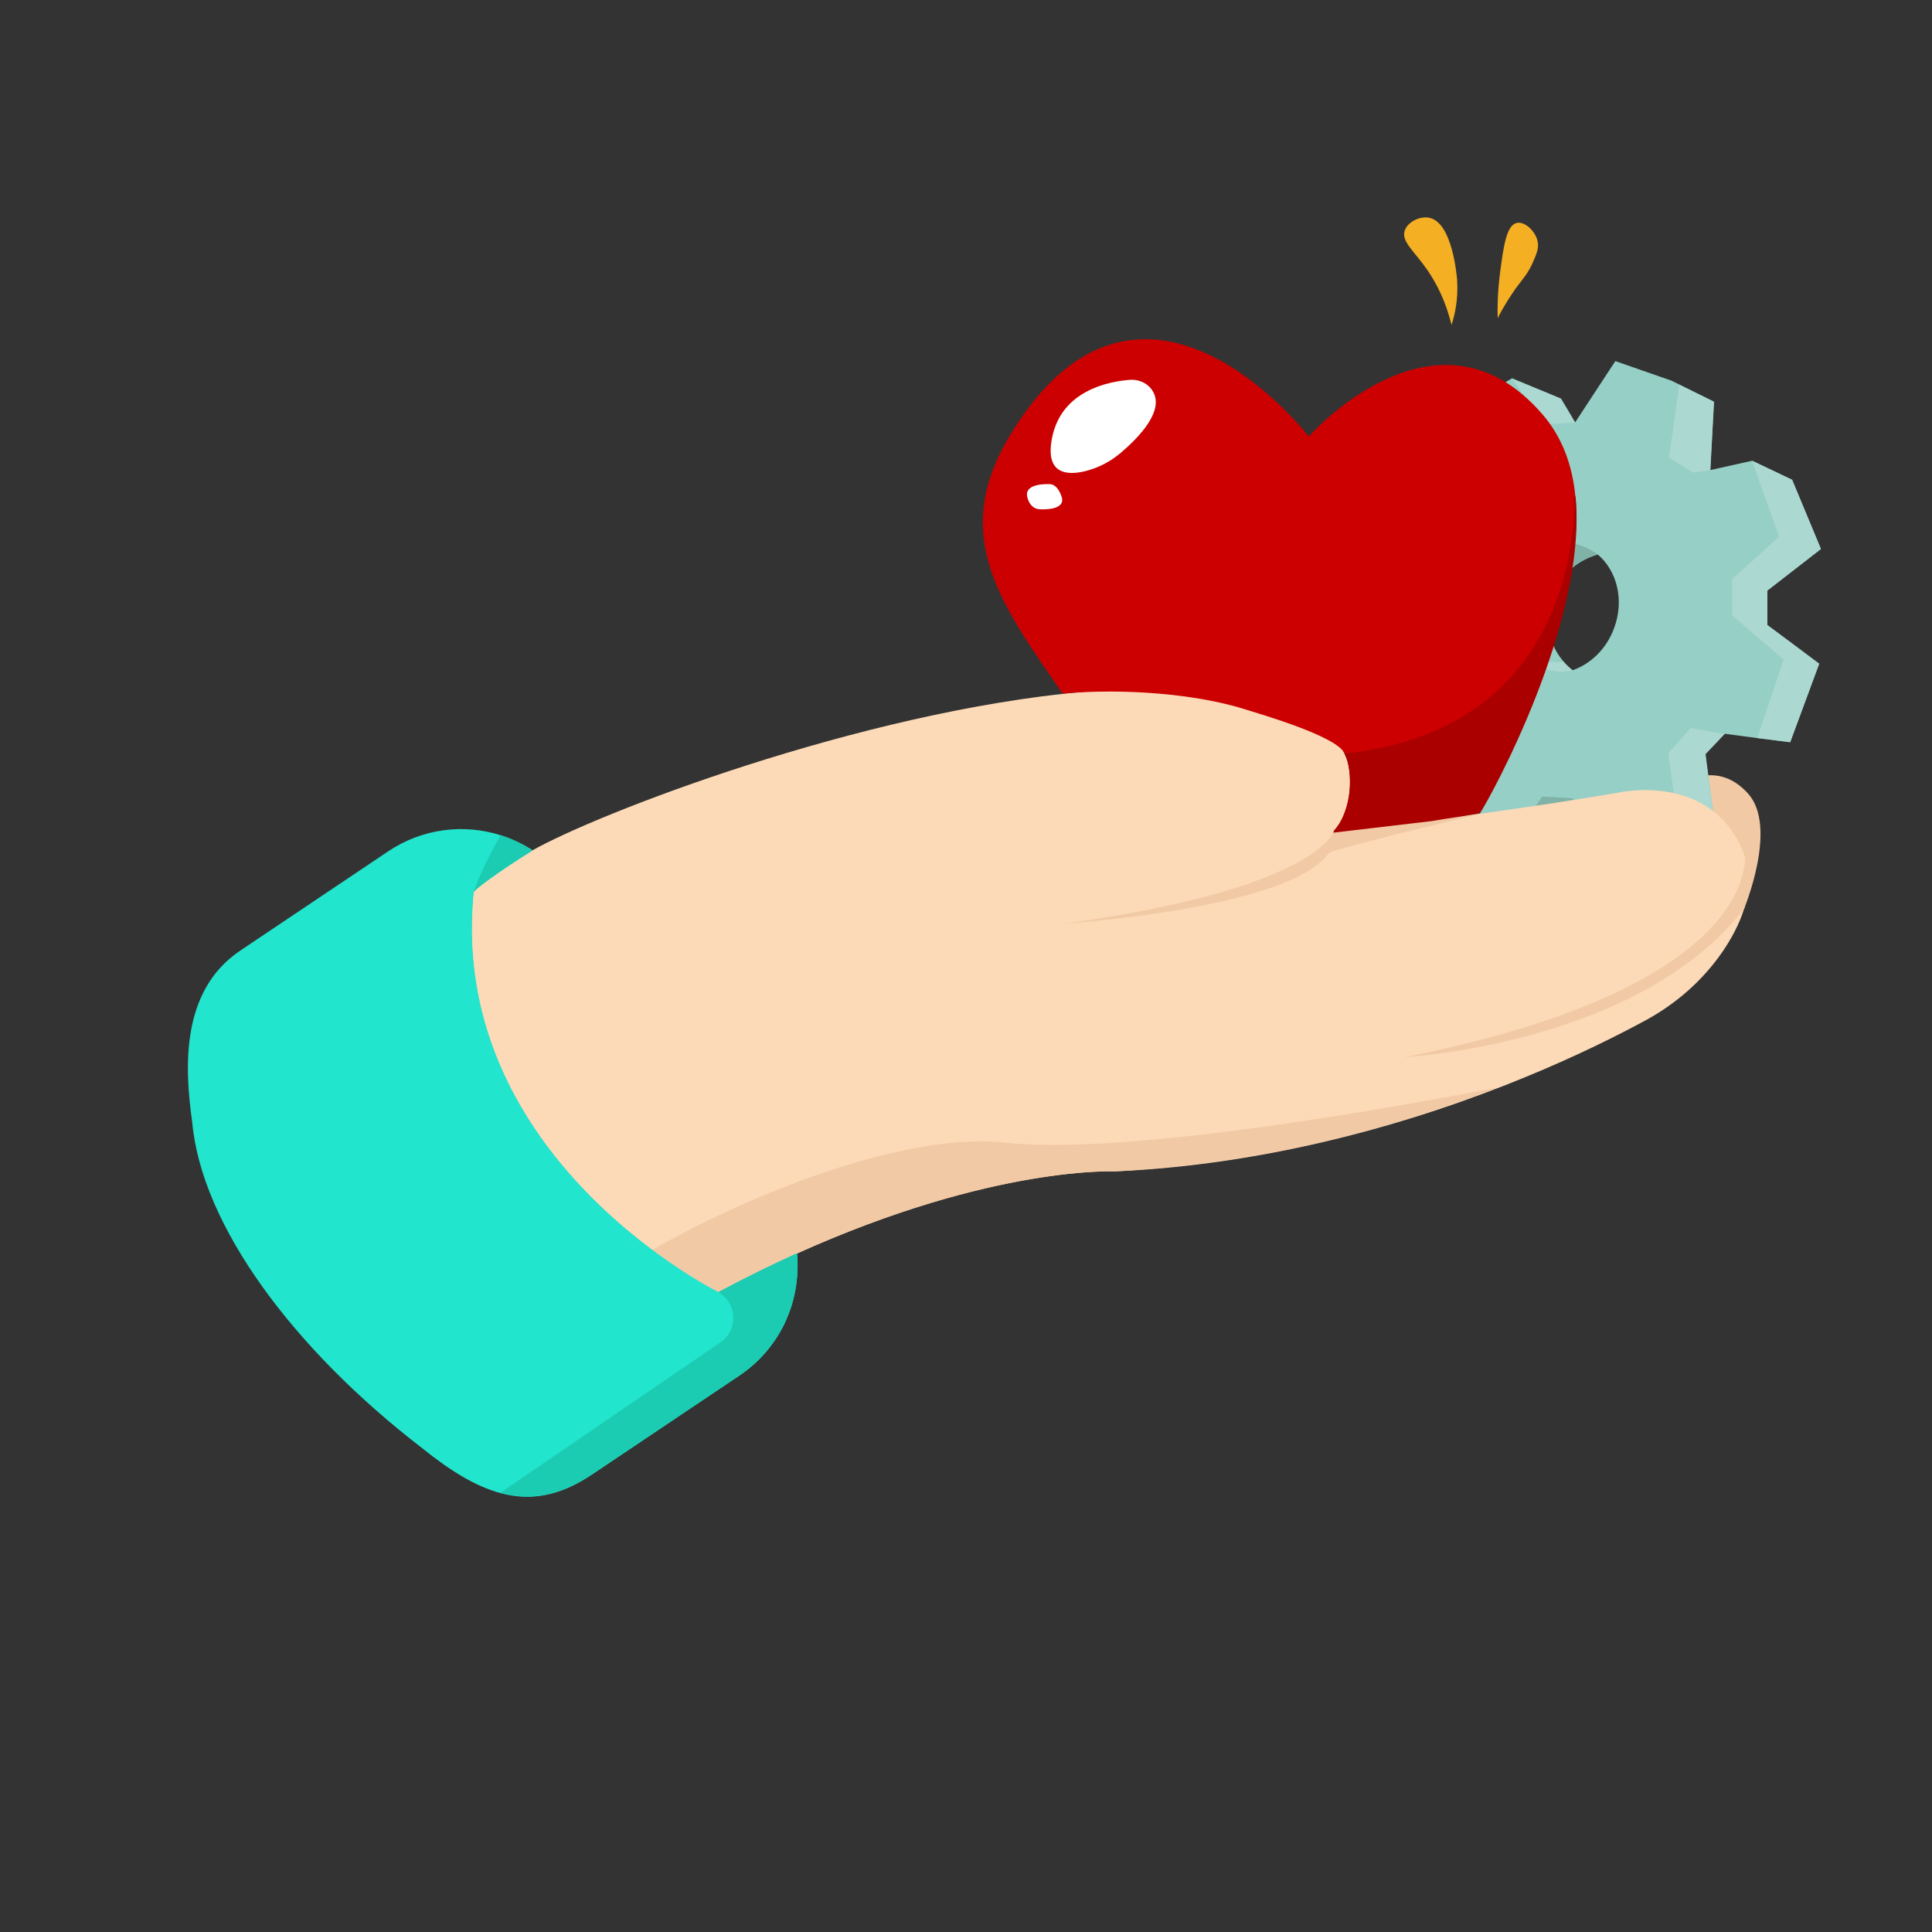
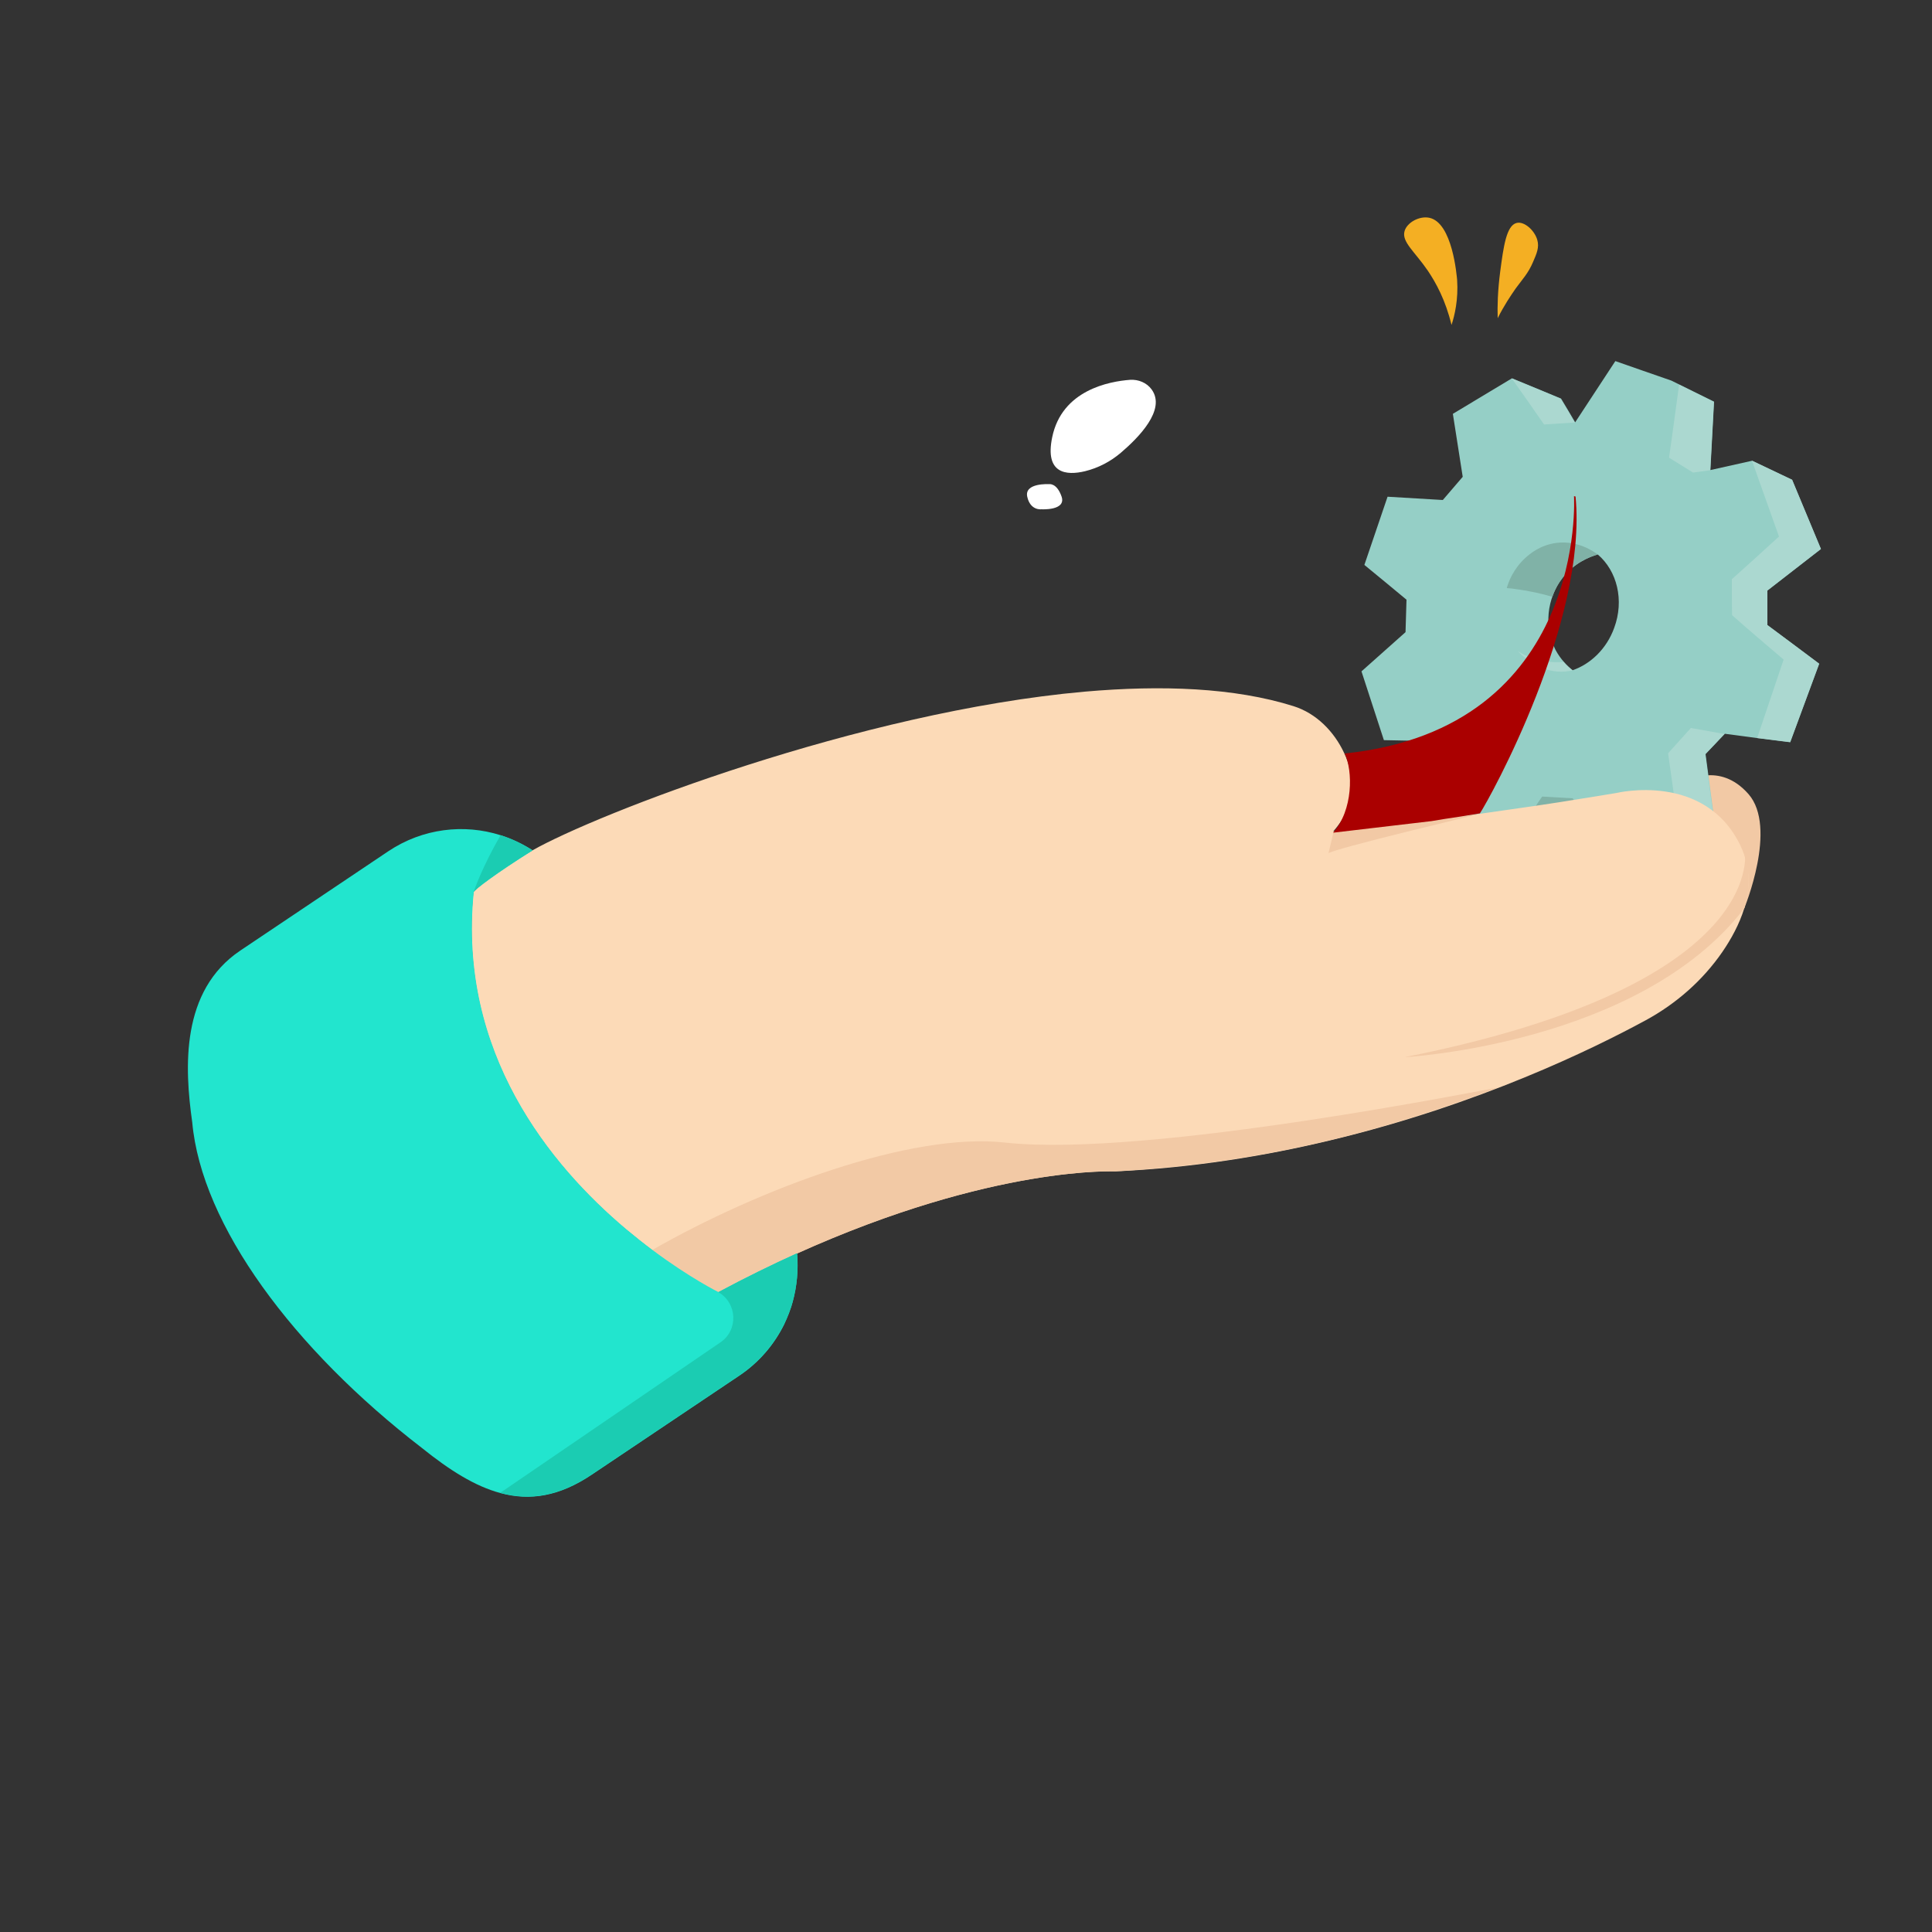
<svg xmlns="http://www.w3.org/2000/svg" id="Calque_2" x="0px" y="0px" viewBox="0 0 1000 1000" style="enable-background:new 0 0 1000 1000;" xml:space="preserve">
  <rect x="0" y="0" width="1000" height="1000" fill="#333333" stroke="none" />
  <style type="text/css">	.st0{fill:#F2C9A5;}	.st1{fill:#95CFC6;}	.st2{fill:#80B2A7;}	.st3{fill:#ABD8D0;}	.st4{fill:#FCDAB7;}	.st5{fill:#22E5CE;}	.st6{fill:#1BCCB2;}	.st7{fill:#CC0000;}	.st8{fill:#AA0000;}	.st9{fill:#FFFFFF;}	.st10{fill:#F4AF23;}</style>
  <g>
    <path class="st0" d="M751.7,432.3c0,0,42.4-62.5,64.3-18.4s-32.2,40.3-32.2,40.3L751.7,432.3z" />
    <g>
      <path class="st0" d="M889.1,429.2c0,0,1.9-52-42.1-48.2c-23,2-44,35-44,35L889.1,429.2z" />
      <path class="st0" d="M902.8,470.2c0,0,17.4-41.9,2.2-59.2s-32.5-6.3-32.5-6.3L902.8,470.2z" />
      <g id="illus_00000048491661690736974530000002151065040832957076_">
        <g id="rouage_x5F_bleu_00000052064003255546669940000014007993195406544292_">
          <path class="st1" d="M926.6,384.2l15-40.6c-8.9-6.7-17.8-13.3-26.8-20c0-6,0-11.9,0-17.9c9.2-7.2,18.5-14.3,27.7-21.5      c-5-11.9-9.9-23.9-14.9-35.8c-6.9-3.3-13.9-6.6-20.8-9.9c-7.2,1.6-14.3,3.2-21.5,4.8c0.6-11.8,1.3-23.6,1.9-35.4      c-7.4-3.6-14.7-7.3-22.1-10.9c-9.7-3.4-19.4-6.7-29-10.1c-7,10.6-13.9,21.2-20.8,31.7c-2.4-4.1-4.8-8.2-7.3-12.3      c-8.5-3.5-16.9-7-25.4-10.5c-10.2,6.1-20.4,12.3-30.6,18.4c1.7,10.8,3.4,21.7,5.1,32.6c-3.4,4-6.9,8-10.3,12      c-9.5-0.6-19.1-1.1-28.6-1.7c-4,11.8-8,23.6-12,35.3c7.3,6,14.6,12,21.8,18c-0.2,5.6-0.3,11.2-0.5,16.8      c-7.6,6.8-15.2,13.5-22.8,20.3c3.9,11.9,7.7,23.7,11.6,35.6c10.8,0.2,21.6,0.4,32.5,0.7c1.6,1.8,3.2,3.5,4.9,5.3      c-1.8,11.8-3.7,23.7-5.5,35.5c10.6,4.9,21.1,9.9,31.7,14.9c8-0.7,16.1-1.5,24.1-2.2c4.3-6.9,8.7-13.8,13-20.6      c5,8.3,9.9,16.5,14.9,24.8c8.4-0.5,16.7-1.1,25.1-1.6c10.2-4.7,20.3-9.4,30.5-14.1c-1.6-11.8-3.1-23.6-4.7-35.5      c3.3-3.5,6.7-7,10-10.5C903.9,381.3,915.3,382.8,926.6,384.2z M814,346.9c-2.8-2.2-6.2-5.6-8.8-10.4      c-6.2-11.7-4.6-26.8,3.5-37.3c6-7.8,14-11,18.3-12.2c10,8.5,13.8,23.7,8.5,38C831.6,335.8,823.3,343.7,814,346.9z" />
          <path class="st2" d="M779.7,439.6c6.2-9.1,12.3-18.2,18.5-27.3c5.3,0.3,10.5,0.6,15.8,0.9c1,1.2,1.9,2.4,2.9,3.6      c-4.3,6.9-8.7,13.8-13,20.6C795.8,438.1,787.8,438.8,779.7,439.6z" />
          <path class="st3" d="M882.6,390.4c1.6,11.8,3.1,23.6,4.7,35.5c-10.2,4.7-20.3,9.4-30.5,14.1c-8.4,0.5-16.7,1.1-25.1,1.6      c12.2-5.4,24.5-10.8,36.7-16.1c-1.7-11.9-3.3-23.7-5-35.6c3.9-4.4,7.9-8.7,11.8-13.1c5.8,1,11.5,2.1,17.3,3.1      C889.3,383.4,885.9,386.9,882.6,390.4z" />
          <path class="st3" d="M923.2,341.4c-4.6,13.5-9.1,27.1-13.7,40.6c5.7,0.7,11.4,1.4,17.1,2.1c5-13.5,10-27.1,15-40.6      c-8.9-6.7-17.8-13.3-26.8-20c0-6,0-11.9,0-17.9c9.2-7.2,18.5-14.3,27.7-21.5c-5-11.9-9.9-23.9-14.9-35.8      c-6.9-3.3-13.9-6.6-20.8-9.9c4.7,13.1,9.3,26.2,14,39.3c-8.1,7.4-16.2,14.8-24.4,22.1c0,6.2,0,12.4,0.1,18.6      C905.3,326.2,914.3,333.8,923.2,341.4z" />
          <path class="st3" d="M869.1,199.1c6,3,12,5.9,18,8.9c-0.6,11.8-1.3,23.6-1.9,35.4c-3,0.4-5.9,0.8-8.9,1.2      c-4.1-2.6-8.3-5.1-12.4-7.7C865.7,224.2,867.4,211.7,869.1,199.1z" />
          <path class="st3" d="M782.5,195.9c5.6,7.9,11.2,15.8,16.7,23.8c5.3-0.3,10.6-0.7,15.9-1c-2.4-4.1-4.8-8.2-7.3-12.3      C799.5,202.8,791,199.4,782.5,195.9z" />
          <path class="st2" d="M805.6,281c-8.5,1.1-13.9,5.8-16,7.7c-6.5,5.9-8.9,12.8-9.7,15.7c1.7,0.1,3.5,0.3,5.3,0.6      c6.7,0.9,12.8,2.3,18.3,3.9c0.9-2.7,2.5-6.2,5.2-9.7c6.3-8.2,14.7-11.2,18.3-12.2C825.1,285.6,816.8,279.6,805.6,281z" />
          <path class="st3" d="M785.7,337.1c2.7,1.7,7.1,3.9,12.9,5c4.3,0.8,8,0.7,10.7,0.5c0.8,0.9,1.6,1.8,2.6,2.7      c0.7,0.6,1.4,1.2,2,1.7c-2.2,0.5-4.8,0.8-7.7,0.6C795.4,346.7,788.1,339.7,785.7,337.1z" />
        </g>
      </g>
      <path class="st4" d="M902.8,470.2c-2.5,8.1-6.7,15.8-11.3,22.5c-10.2,14.8-23.9,26.8-39.7,35.4c-27.1,14.7-86.2,43.7-163.1,62.1    c0,0,0,0,0,0c-34.1,8.2-71.6,14.3-111.3,16.1c0,0-63.6-3.2-165,42.5c-13,5.9-26.6,12.5-40.7,20.1c0,0-14.8-7.3-34.3-21.9    c-4.3-3.2-8.8-6.8-13.5-10.7c-39.3-33.1-87.2-91.4-78.9-174.4c0.1-1,10.8-10.5,30.5-21.7c33-18.8,169.2-71.8,285.9-82.2    c39.9-3.5,77.6-2.1,108.1,7.5c11.8,3.7,21,13.1,26.2,24.2c5.3,11.2,7.3,26.1-5.6,40.6c0.7-0.1,31.3-3,76-9.1c0,0,0,0,0,0    c9.2-1.3,19-2.7,29.3-4.2l0,0c7.7-1.1,15.6-2.4,23.7-3.7c5.8-0.9,11.8-1.9,17.8-2.9c0,0,45.7-11,64,27.4c1.5,3.1,2.5,6.2,3.1,9.3    C905.9,454.9,905,462.7,902.8,470.2z" />
-       <path class="st0" d="M690.3,430.4c0,0-8.6,29.8-140.3,47.8C550,478.1,697.2,468.7,690.3,430.4z" />
      <path class="st0" d="M766.4,421.2c0,0-78.3,18.6-78.8,20.5l2.7-11.3c0,0,0,0,0,0C691,430.3,721.6,427.4,766.4,421.2    C766.3,421.2,766.4,421.2,766.4,421.2z" />
      <path class="st0" d="M775,563c-79.4,30.4-140.5,39.6-194.4,43.1c-1.9,0.1-3.8,0.2-5.6,0.2c-14.2-0.1-91,2.6-203.3,62.7    c0,0-14.8-7.3-34.3-21.9c55.6-31.8,134.1-61.2,182.9-55.7C593.9,599.5,773.2,563,775,563z" />
      <path class="st5" d="M410.3,673.8c-1.1,4-2.6,7.9-4.4,11.7c-5.1,10.3-12.8,19.5-23,26.4l-76.6,51.4c-16.7,11.2-31.9,13.7-47.3,9.5    c-13.1-3.5-26.3-11.8-40.7-23.4c-66.4-51.1-114-115.2-118.8-168.5c-4-28.2-6.1-68.1,24.9-88.9l76.6-51.4    c17.8-11.9,39.2-14.3,58.1-8.3c5.8,1.8,11.4,4.5,16.6,7.8c-19,11.9-30.1,20.4-30.5,21.6c0,0,0,0.1,0,0.1    c-8.3,83,39.6,141.3,78.9,174.4c4.7,3.9,9.2,7.5,13.5,10.7c19.5,14.6,34.3,21.9,34.3,21.9c14.2-7.6,27.7-14.2,40.7-20.1    C413.3,657.3,412.5,665.7,410.3,673.8z" />
      <path class="st6" d="M275.6,440.2c-19,11.9-30.1,20.4-30.5,21.6c0.3-0.9,4.4-12.9,14-29.5C264.9,434.2,270.5,436.8,275.6,440.2z" />
      <path class="st6" d="M410.3,673.8c-0.4,1.6-0.9,3.1-1.5,4.6c-0.2,0.5-0.3,1-0.5,1.4c-0.2,0.5-0.4,1-0.6,1.4    c-0.6,1.4-1.2,2.8-1.9,4.2c-5.1,10.3-12.8,19.5-23,26.4l-76.6,51.4c-16.7,11.2-31.9,13.7-47.3,9.5l114-77.9    c9.4-6.4,8.7-20.4-1.1-26l0,0c14.2-7.6,27.7-14.2,40.7-20.1C413.3,657.3,412.5,665.7,410.3,673.8z" />
      <path class="st0" d="M902.8,470.2c-54.2,70.4-175.8,77-175.8,77C919,509,903,439,903,439s1.3,8.1,1.3,8.1    C905.9,454.9,905,462.7,902.8,470.2z" />
    </g>
    <g>
-       <path class="st7" d="M761.4,414.9c-6.5,1.1-12.9,2-19.1,3l0.1,0.5l-52.2,12.1c10.3-12.2,10.1-31.4,5.8-40.5c-4.2-9-42.5-20-52-23    c-24.6-7.7-61.8-10.9-94-8c-33.1-47.8-58.7-82.7-26.4-135.1c67.8-109.9,153.8,2,153.8,2s66.2-75.1,121.1-11.3    c10.3,12,15.4,26.6,16.9,42.3C821.7,321.9,766.6,406.9,761.4,414.9z" />
      <path class="st8" d="M766,421c-6.5,1.1-12.8,2.1-19,3l-6,1l-51,6c10.4-11.7,10.3-31.9,6-41c125.9-13.1,118.7-133.2,118.7-133.2    c0.3,0.1,0.5,0.1,0.8,0.2C821.7,321.9,771.3,413,766,421z" />
      <path class="st9" d="M596.1,201.6c-2.5-3.5-6.9-5.3-11.2-5c-10.6,0.8-35.3,5.2-40.3,29.8c-3.9,18.9,7.4,19.8,17,17.5    c6.9-1.7,13.2-5,18.6-9.6C589.2,226.6,603.7,212.1,596.1,201.6z" />
      <path class="st9" d="M543,250.6c0,0-12.9-0.8-11.3,6.5c1.6,7.3,7.3,6.5,7.3,6.5s12.9,0.8,10.5-6.5C547,249.8,543,250.6,543,250.6z    " />
    </g>
  </g>
  <path class="st10" d="M751.3,168.2c-3.1-12.9-8.1-21.9-12.2-28c-6.9-10.1-13.7-15-12.1-20.6c1.3-4.5,7.7-7.9,12.7-6.9  c12.2,2.4,14.3,30.4,14.5,32.1C754.9,155,752.9,163.4,751.3,168.2z" />
  <path class="st10" d="M775.2,164.7c-0.2-5.9,0-14.2,1.3-24.1c1.7-12.9,3.2-23.9,8.5-25.2c3.9-1,9.3,3.8,10.7,8.8  c1.1,3.8-0.3,7-2.2,11.4c-2.5,5.9-5.4,8.8-8.9,13.6C782.1,152.8,778.6,157.9,775.2,164.7z" />
</svg>